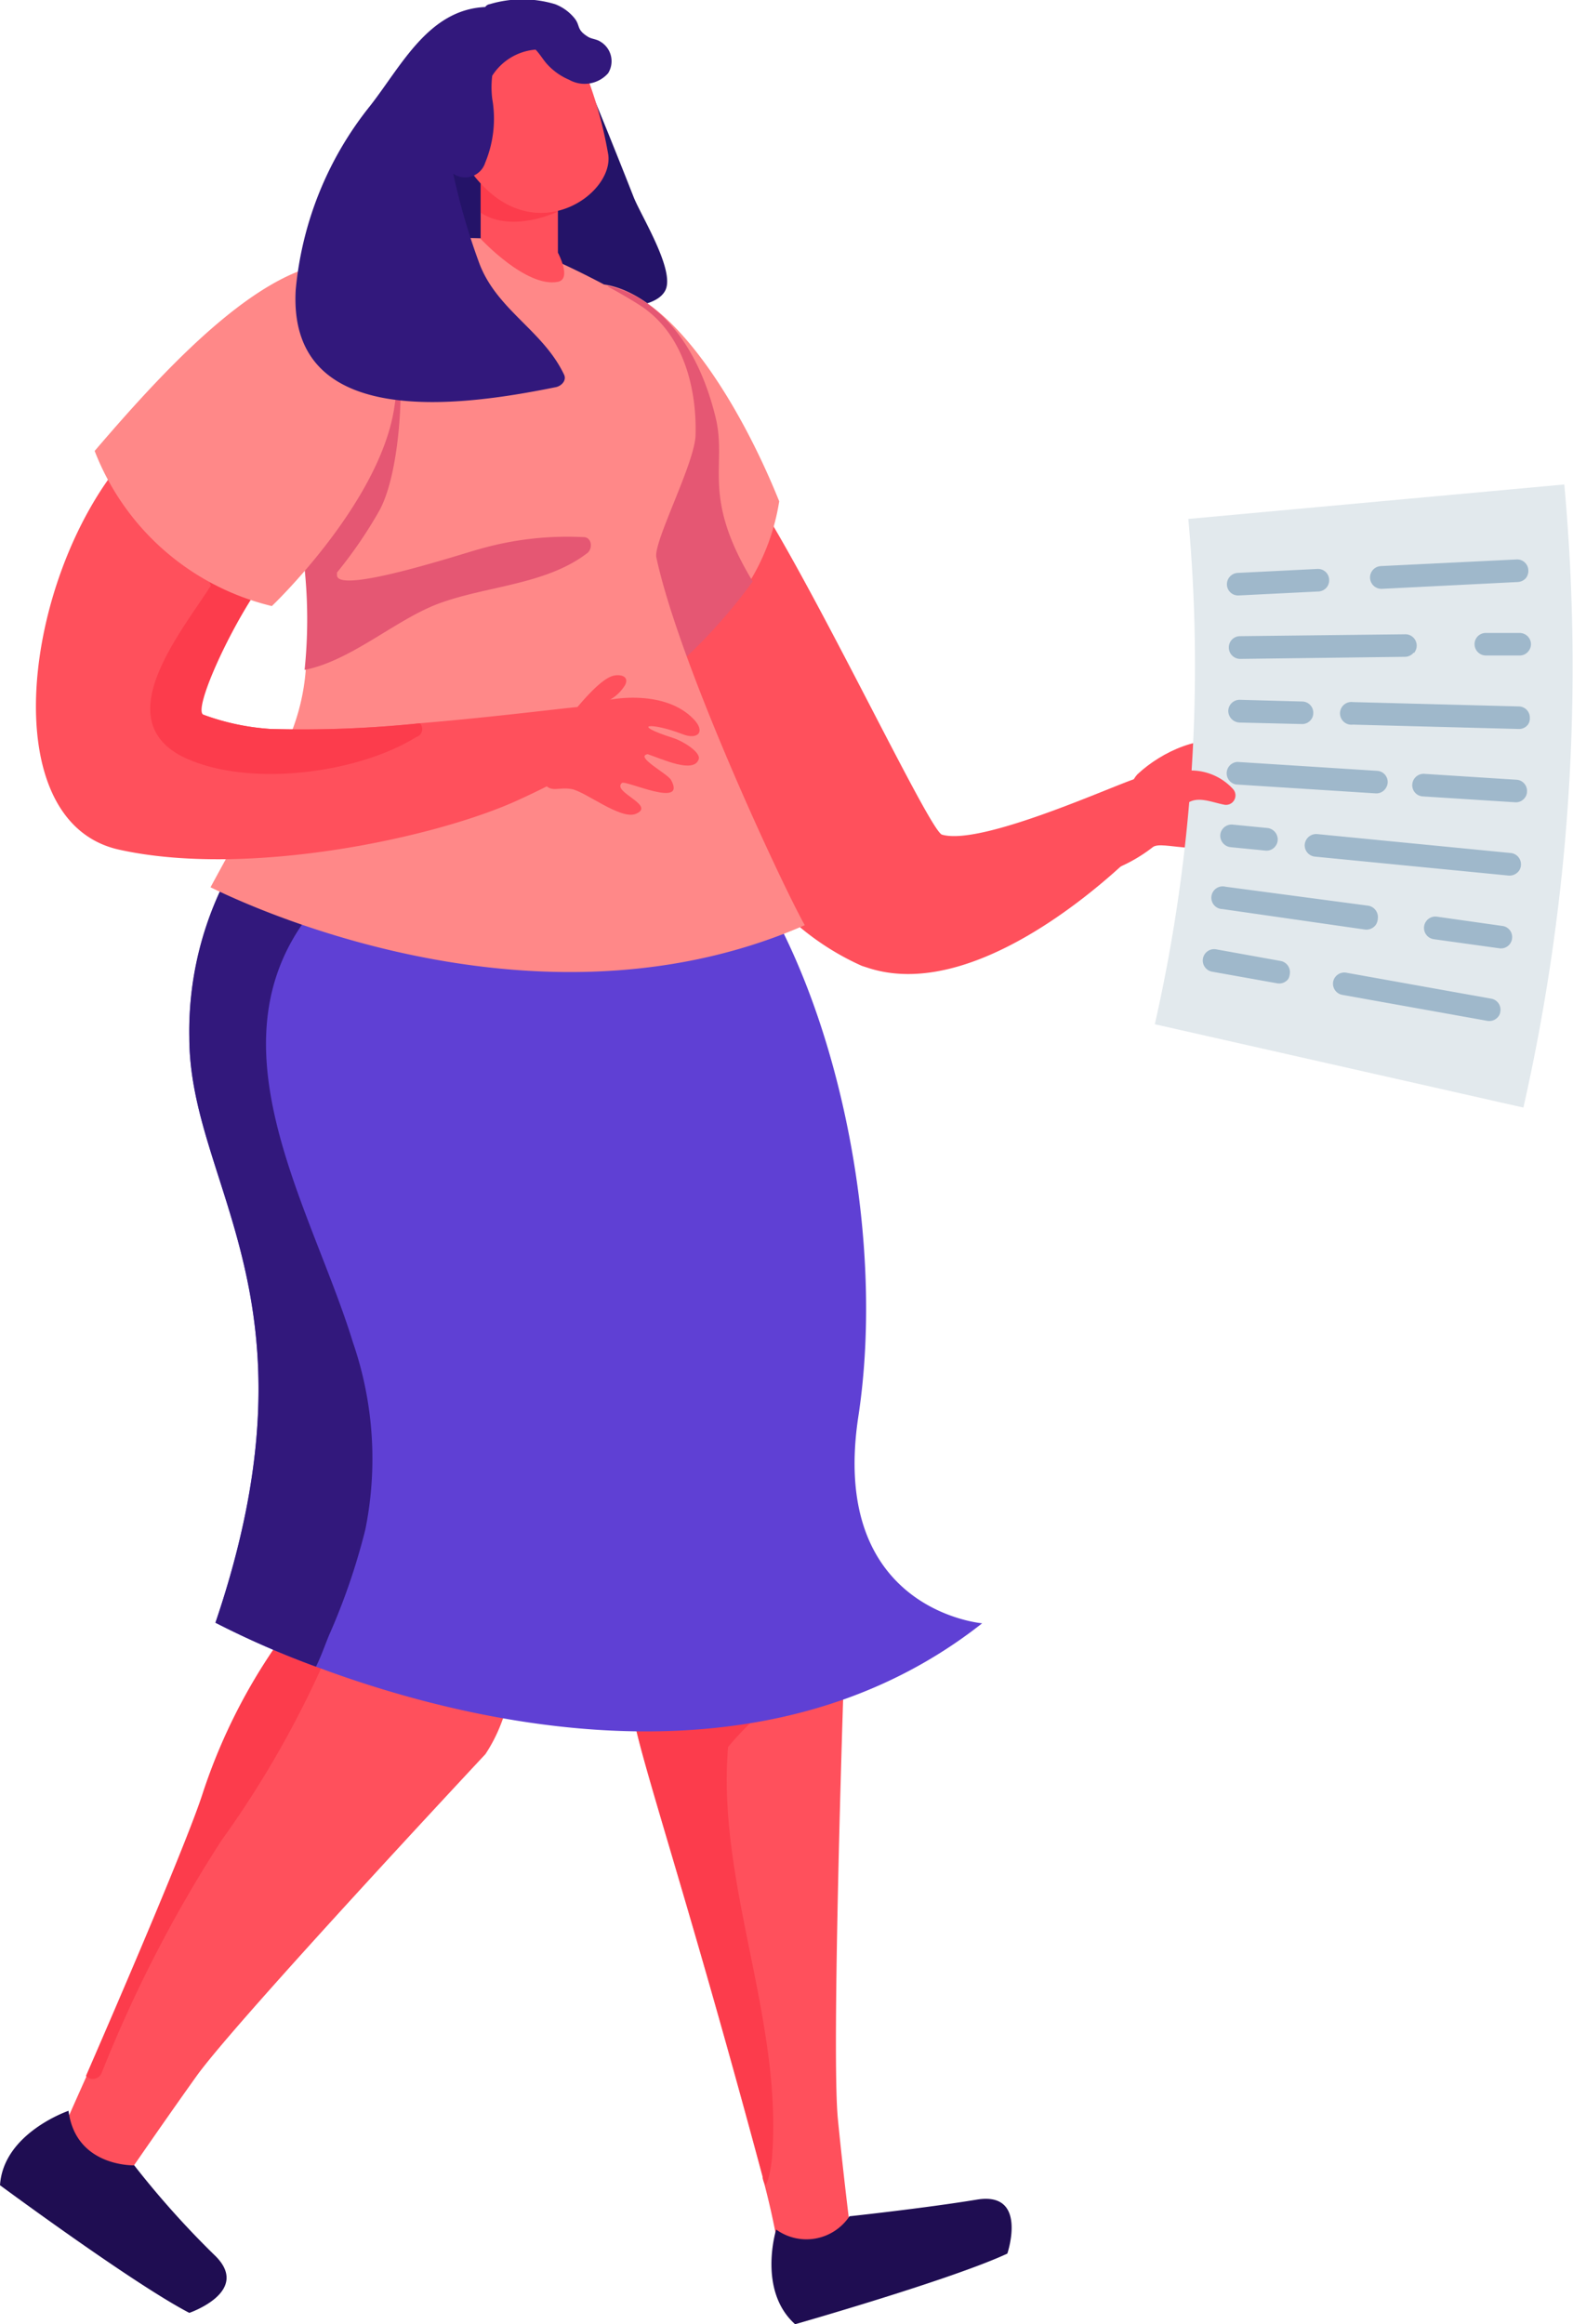
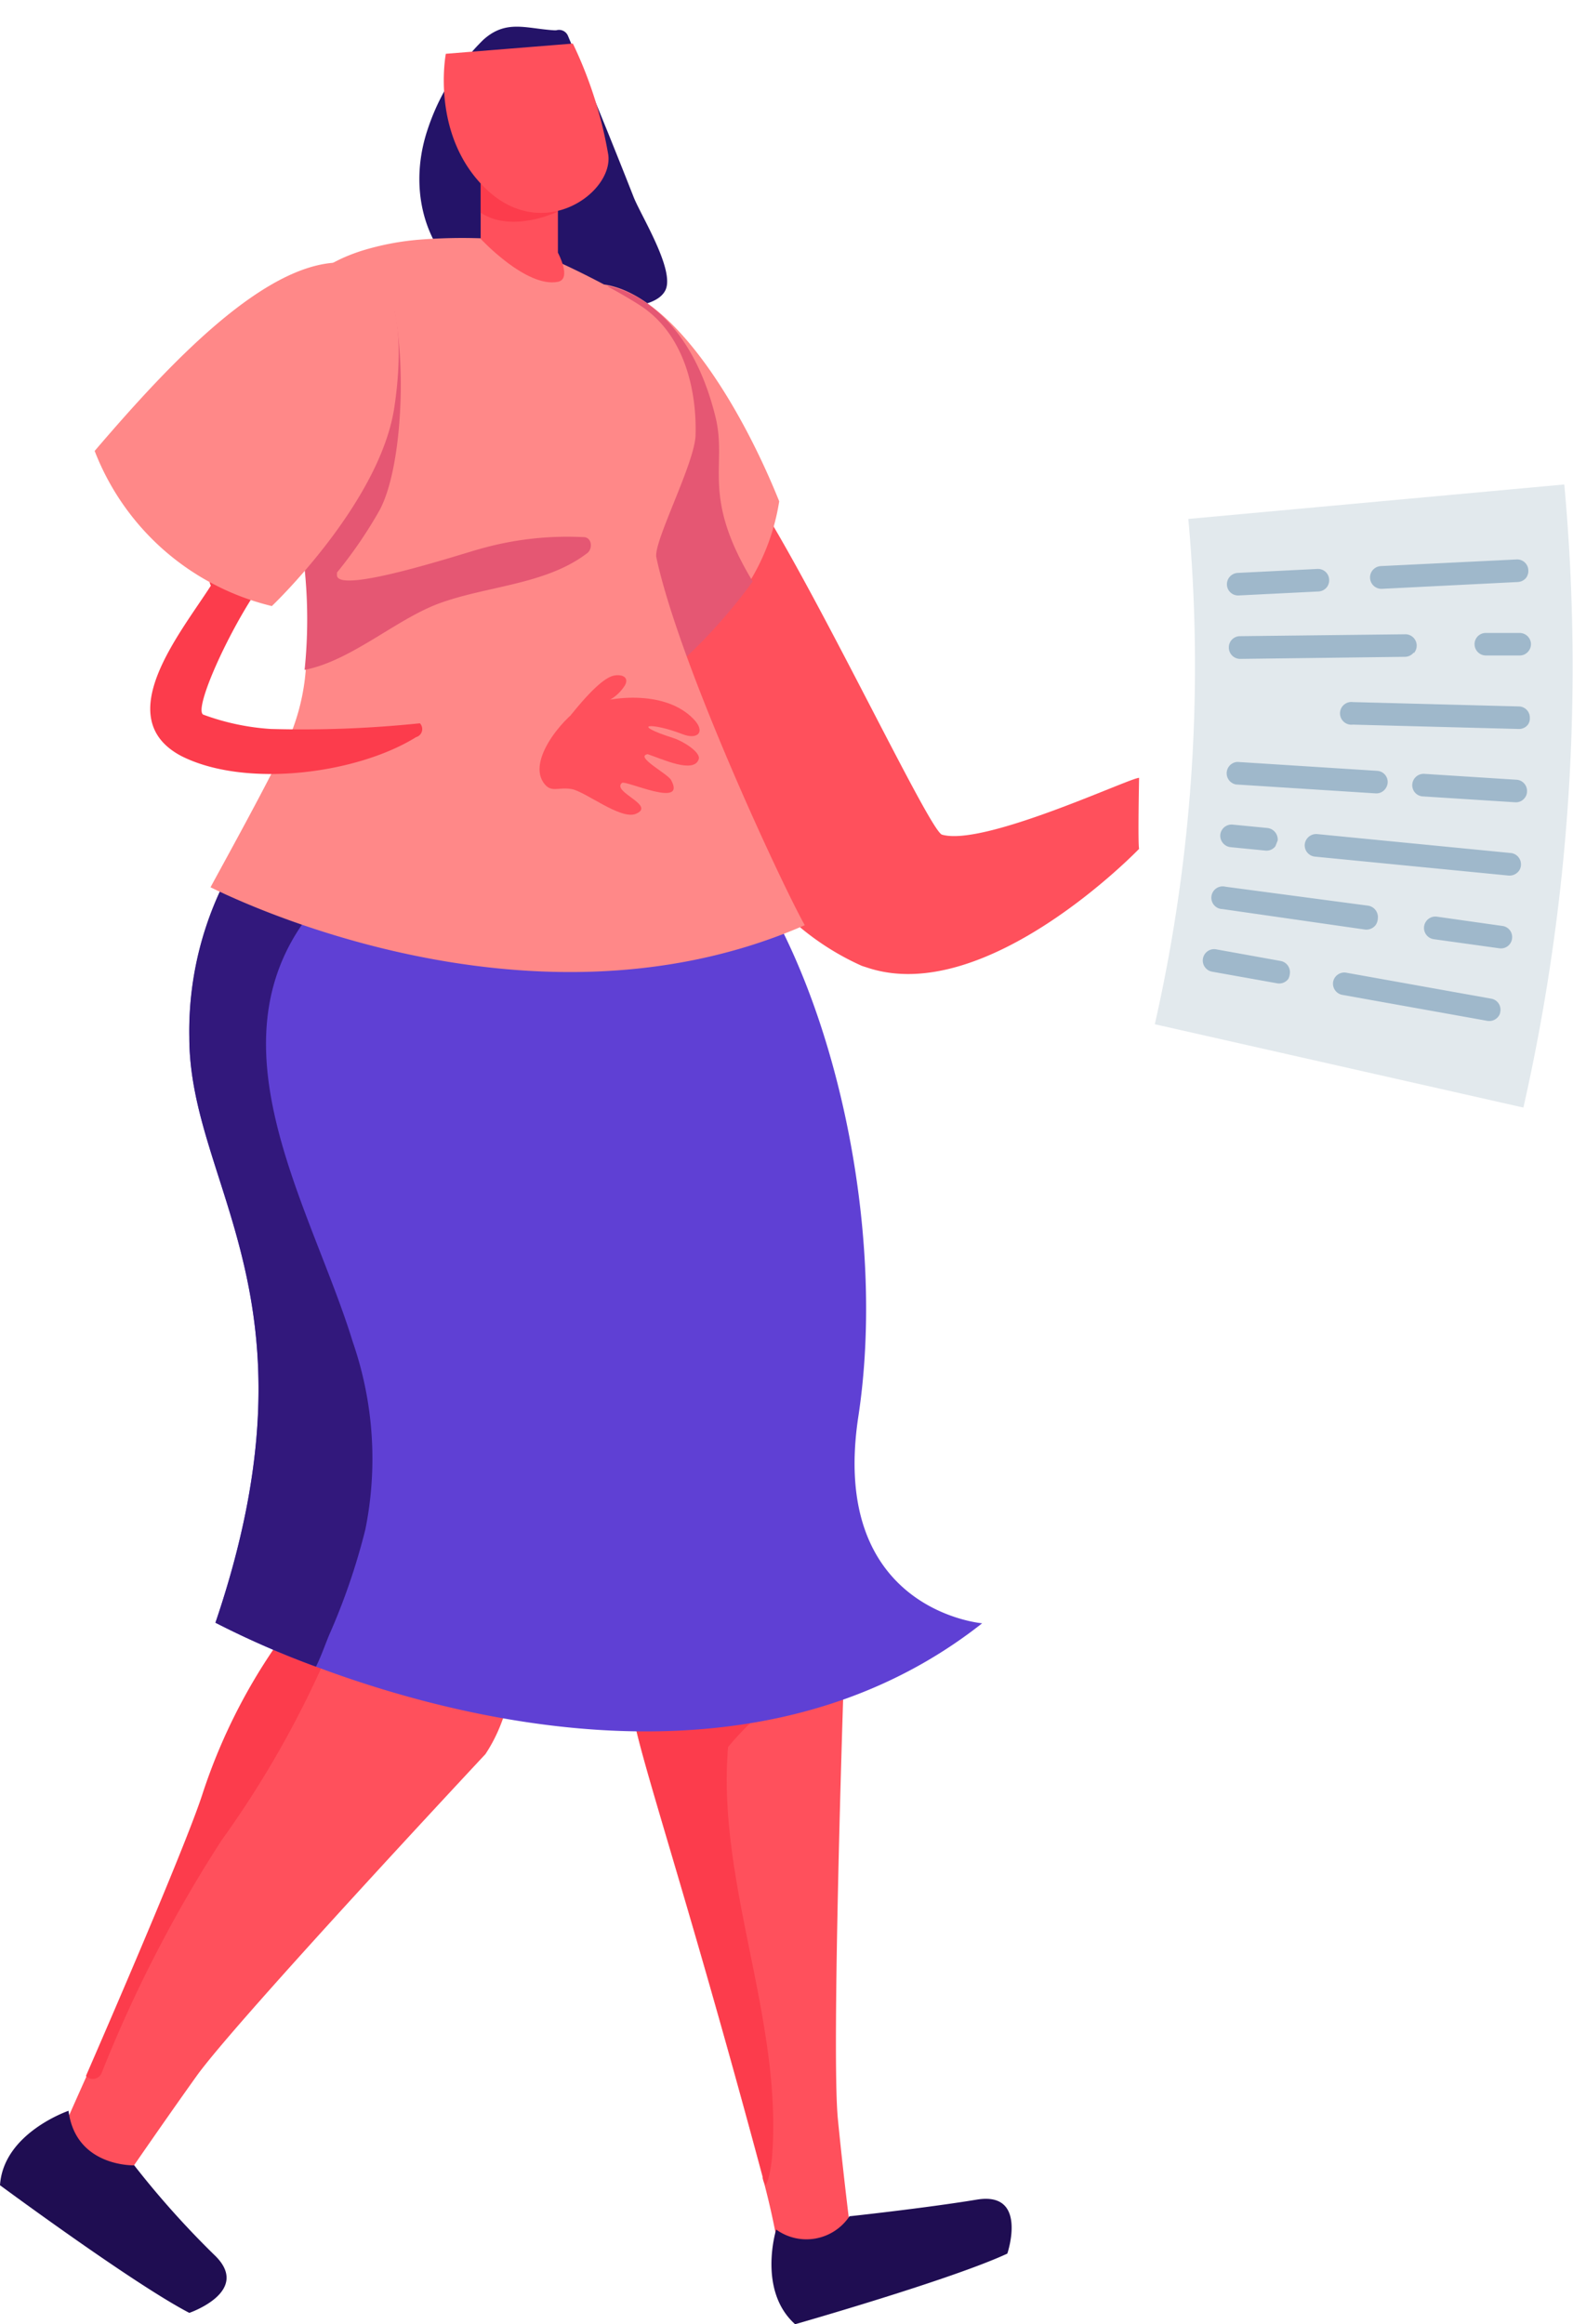
<svg xmlns="http://www.w3.org/2000/svg" viewBox="0 0 83.09 122.72">
  <defs>
    <style>.cls-1{fill:#ff505c;}.cls-2{fill:#e2e9ed;fill-rule:evenodd;}.cls-3{fill:#9fb8cb;}.cls-4{fill:#241368;}.cls-5{fill:#f88;}.cls-6{fill:#e55773;}.cls-7{fill:#1f0d52;}.cls-8{fill:#fc3c4c;}.cls-9{fill:#5f40d4;}.cls-10{fill:#32187c;}</style>
  </defs>
  <g id="Слой_2" data-name="Слой 2">
    <g id="layer_1" data-name="layer 1">
-       <path class="cls-1" d="M59.73,44.88c.54.35.82-.11,1.36-.23s2.76.46,3.32-.1c.75-.76-1.48-.52-1.18-1.11.11-.21,3.38-.06,2.12-1-.28-.22-2-.35-1.49-.7.74-.07,2.42,0,2.36-.73,0-.35-1-.5-1.48-.46-2.31.2-1.25-.3.3-.34.8,0,1-.55.2-.89-1.69-.7-3.91.41-5.11,1.52C59.62,41.26,58.53,44.08,59.73,44.88Z" />
      <path class="cls-2" d="M61,54.08l19.47,4.4a105.47,105.47,0,0,0,2.16-32.9L62.77,27.4A85.46,85.46,0,0,1,61,54.08Z" />
      <path class="cls-3" d="M70.09,31a.6.6,0,0,1-.44.23l-4.22.21a.59.59,0,0,1-.62-.56.6.6,0,0,1,.57-.63l4.21-.21a.59.59,0,0,1,.62.57A.6.6,0,0,1,70.09,31Z" />
      <path class="cls-3" d="M80.62,30.5a.6.6,0,0,1-.44.23L73,31.09a.6.6,0,0,1-.06-1.2l7.16-.35a.59.59,0,0,1,.63.56A.62.62,0,0,1,80.62,30.5Z" />
      <path class="cls-3" d="M74.68,34.45a.6.6,0,0,1-.47.23l-8.7.11a.6.6,0,0,1-.6-.6.59.59,0,0,1,.59-.6l8.7-.1a.6.6,0,0,1,.48,1Z" />
      <path class="cls-3" d="M80.74,34.38a.58.58,0,0,1-.46.23l-1.78,0a.6.6,0,0,1-.61-.59.59.59,0,0,1,.59-.6l1.78,0a.6.6,0,0,1,.61.59A.59.59,0,0,1,80.74,34.38Z" />
-       <path class="cls-3" d="M69.25,38a.59.59,0,0,1-.49.23l-3.29-.08a.62.62,0,0,1-.59-.62.6.6,0,0,1,.62-.58l3.29.09a.59.59,0,0,1,.58.61A.55.55,0,0,1,69.25,38Z" />
      <path class="cls-3" d="M80.71,38.26a.59.59,0,0,1-.49.23l-8.76-.23a.6.6,0,1,1,0-1.19l8.77.23a.59.59,0,0,1,.58.61A.56.56,0,0,1,80.71,38.26Z" />
      <path class="cls-3" d="M73.17,41.66a.59.59,0,0,1-.51.23l-7.37-.47a.6.6,0,0,1,.08-1.19l7.37.47a.59.59,0,0,1,.56.63A.61.61,0,0,1,73.17,41.66Z" />
      <path class="cls-3" d="M80.54,42.13a.58.58,0,0,1-.51.23l-4.87-.31a.59.59,0,0,1-.56-.63.6.6,0,0,1,.64-.56l4.86.31a.59.59,0,0,1,.56.63A.53.53,0,0,1,80.54,42.13Z" />
-       <path class="cls-3" d="M67.37,44.68a.58.58,0,0,1-.54.23L65,44.73a.61.61,0,0,1-.54-.66.6.6,0,0,1,.66-.53l1.84.18a.61.61,0,0,1,.53.66A.58.58,0,0,1,67.37,44.68Z" />
+       <path class="cls-3" d="M67.37,44.68a.58.58,0,0,1-.54.23L65,44.73a.61.61,0,0,1-.54-.66.6.6,0,0,1,.66-.53l1.84.18a.61.61,0,0,1,.53.66Z" />
      <path class="cls-3" d="M80.22,46a.62.62,0,0,1-.53.23l-10.23-1a.6.6,0,0,1-.54-.65.61.61,0,0,1,.66-.54l10.23,1a.6.6,0,0,1,.53.65A.56.56,0,0,1,80.22,46Z" />
      <path class="cls-3" d="M72.66,48.85a.62.62,0,0,1-.56.23L64.58,48a.6.6,0,1,1,.16-1.18l7.53,1a.61.61,0,0,1,.51.68A.65.65,0,0,1,72.66,48.85Z" />
      <path class="cls-3" d="M79.75,49.85a.59.59,0,0,1-.55.22l-3.46-.48a.6.6,0,0,1,.16-1.19l3.46.49a.59.59,0,0,1,.51.67A.58.58,0,0,1,79.75,49.85Z" />
      <path class="cls-3" d="M68.05,51.69a.6.6,0,0,1-.58.23L64,51.3a.6.6,0,0,1,.21-1.18l3.44.62a.6.6,0,0,1,.48.69A.68.68,0,0,1,68.05,51.69Z" />
      <path class="cls-3" d="M79.14,53.68a.6.6,0,0,1-.58.22l-7.65-1.37a.6.6,0,0,1-.49-.69.6.6,0,0,1,.7-.48l7.65,1.37a.59.59,0,0,1,.48.69A.47.47,0,0,1,79.14,53.68Z" />
      <path class="cls-1" d="M34.39,37.23a48,48,0,0,0,5.68,9.43A14,14,0,0,0,45.53,51l.25.08h0c6.31,2.14,14.39-6.26,14.39-6.26-.07-.29,0-3.75,0-3.75-.5,0-8.2,3.64-10.41,3-.73-.2-8-15.82-11-19.47-.14-.17-.31-.36-.49-.56-.67-.75,0-3.06-1-3.74-1.33-.95-2.78-1.49-3.93-.67C29.77,22.21,30.77,29.66,34.39,37.23Z" />
      <path class="cls-4" d="M33.48,10.43Q31.79,6.13,30,1.89a.51.51,0,0,0-.62-.29l-.1,0c-1.5-.09-2.55-.59-3.76.51a11.81,11.81,0,0,0-2.94,4.75c-1.14,3.43,0,7.15,3.37,8.71a10.82,10.82,0,0,0,5.46.75c.83-.06,3.23.05,3.74-1S33.88,11.42,33.48,10.43Z" />
      <path class="cls-5" d="M31.31,21.22C31.05,23.81,31,26,31,26s-2.8,1.22-3,2.88a4.88,4.88,0,0,0,.92,2.74c.82,1.39,2,2.9,2.83,4.42a11.53,11.53,0,0,0,9.41-9.57c-1.93-4.8-5.41-10.7-9.07-11.42C30.15,14.69,31.71,17.2,31.31,21.22Z" />
      <path class="cls-6" d="M31,26s3.77,8,3.61,9.63c-.07.81,3-1.94,5.15-4.93C37,26.14,38.44,24.61,37.79,22c-1.58-6.41-5.69-6.9-5.69-6.9a6.52,6.52,0,0,1-.79,6.15C31.05,23.81,31,26,31,26Z" />
      <path class="cls-1" d="M2.53,114.22,5.93,116s2.37-3.47,4.45-6.38,15.26-17,15.26-17C29.89,86.23,24,74.76,24,74.76L14.28,78s2.27,6.16,2.08,6.43l-1,1.42a30.31,30.31,0,0,0-4.66,8.93c-.79,2.44-4,9.93-6.14,14.87C3.38,112.29,2.53,114.22,2.53,114.22Z" />
      <path class="cls-1" d="M31.67,75.63s.92,10.72,1.54,13.31A6.52,6.52,0,0,1,33.37,90a.78.78,0,0,0,0,.14c.28,2.31,2.72,9.17,6.91,24.79,0,.15.08.3.11.44a41.05,41.05,0,0,1,1,5.16l3.67-1.63s-.45-3.45-.8-7S44.56,89,44.56,89c-1-7.57-7.66-22.23-7.66-22.23Z" />
      <path class="cls-7" d="M3.62,111.45S.18,112.62,0,115.38c0,0,7.05,5.21,10,6.74,0,0,3.36-1.15,1.3-3.08a47.4,47.4,0,0,1-4.21-4.71S4,114.43,3.62,111.45Z" />
      <path class="cls-7" d="M41,117.72s-1,3.21,1,5c0,0,8.27-2.36,11.21-3.73,0,0,1.12-3.3-1.61-2.85s-6.73.88-6.73.88A2.73,2.73,0,0,1,41,117.72Z" />
      <path class="cls-8" d="M4.54,109.61a.5.5,0,0,0,.83-.16,70.37,70.37,0,0,1,6.34-12.29A52.93,52.93,0,0,0,17.44,87a.49.49,0,0,0,.16-.49.5.5,0,0,0-.7-.45,3.15,3.15,0,0,0-1.56-.22,30.31,30.31,0,0,0-4.66,8.93C9.89,97.18,6.69,104.67,4.54,109.61Z" />
      <path class="cls-8" d="M33.39,90.15c.28,2.31,2.72,9.17,6.91,24.79,0,.15.08.3.11.44.2-.12.35-1.18.37-1.47.58-7.31-2.93-14.45-2.32-21.67a16.5,16.5,0,0,1,3.09-2.86c.51-.39-.14-1.16-.64-.77a19,19,0,0,0-2.23,2c.08-.43.16-.86.28-1.29s-.16-.76-.56-.66C36.94,89,34.81,89.21,33.39,90.15Z" />
      <path class="cls-9" d="M11.38,85.68A47.24,47.24,0,0,0,16.69,88c8,3,23.62,6.83,35.19-2.29,0,0-8.1-.67-6.54-10.92,2-13.11-3.56-30.82-11.25-33.47s-17.73,0-17.73,0a13.24,13.24,0,0,0-4,4.35A17.59,17.59,0,0,0,10,54.76C10,62.66,17.21,68.51,11.38,85.68Z" />
      <path class="cls-10" d="M11.38,85.68A47.24,47.24,0,0,0,16.69,88c.28-.56.49-1.18.7-1.68a34.22,34.22,0,0,0,1.91-5.57,18.86,18.86,0,0,0-.66-9.88C16.43,63.67,10.81,55,16.57,48a.44.44,0,0,0-.26-.72A.48.48,0,0,0,16,47a17.38,17.38,0,0,0-3.66-1.34A17.59,17.59,0,0,0,10,54.76C10,62.66,17.21,68.51,11.38,85.68Z" />
      <path class="cls-5" d="M42.51,48.85c-15,6.56-31.32-2-31.39-2,.28-.54,3.28-5.93,4.2-8a11.39,11.39,0,0,0,.83-3.47,26.08,26.08,0,0,0,0-5.34c-.06-.64-.13-1.14-.16-1.37a.24.24,0,0,1,0-.08c-1.21-6-3.84-13.15,3.15-15.36a14.24,14.24,0,0,1,3.06-.58h0a29.25,29.25,0,0,1,4.43,0,42.34,42.34,0,0,1,4.56,2c.83.42,1.71.9,2.55,1.43,2.52,1.58,3.07,4.75,3,6.92-.06,1.5-2.24,5.63-2.07,6.43C35.9,35.16,41.35,46.8,42.51,48.85Z" />
      <path class="cls-6" d="M31,29.22c-2.21,1.68-5.35,1.71-7.91,2.68-2.25.87-4.58,3-7,3.47a26.08,26.08,0,0,0,0-5.34L16.2,30c-.07-.42-.14-.85-.23-1.29a.25.25,0,0,0,0-.08,10.43,10.43,0,0,1,2.21-2.78c2.9-2.75,2.65-9.48,2.65-9.48.66,3.36.34,8.5-.78,10.57a23.37,23.37,0,0,1-2.25,3.29s0,.07,0,.12c-.07,1.1,6.72-1.15,7.53-1.36a16.84,16.84,0,0,1,5.47-.63C31.28,28.34,31.33,29,31,29.22Z" />
      <path class="cls-1" d="M29.47,10.51v2.83s.75,1.39,0,1.54c-1.67.33-4.08-2.27-4.08-2.27V8.83Z" />
      <path class="cls-8" d="M25.39,11.23V9.08s2.08,2,4.08,2.09C29.47,11.17,27.06,12.34,25.39,11.23Z" />
      <path class="cls-1" d="M30.26,2.3a22.18,22.18,0,0,1,1.87,5.87c.27,2-3.42,4.67-6.42,1.84s-2.16-7.17-2.16-7.17Z" />
-       <path class="cls-1" d="M31,37.3s-.76,3.25-.84,3.53c0,0-1,.6-2.76,1.4-4.33,2-14.32,4.14-21.12,2.63-6.64-1.48-5.06-14.32.26-20.61,0,0,0-.05.06-.08,4.21-5,8.94,4.83,8.11,5.62a8.68,8.68,0,0,0-1,1.15c-1.71,2.38-3.55,6.48-3,6.79a12.58,12.58,0,0,0,3.58.76,60.35,60.35,0,0,0,7.87-.3C26.62,37.82,30.79,37.25,31,37.3Z" />
      <path class="cls-8" d="M22.18,38.19a60.35,60.35,0,0,1-7.87.3,12.58,12.58,0,0,1-3.58-.76c-.5-.31,1.34-4.41,3-6.79a5.46,5.46,0,0,0-1.48-.65.63.63,0,0,0-.48-.12l-.13,0a.5.5,0,0,0-.5.75c-1.62,2.53-5.35,7-1.56,9,3.39,1.71,9.28.94,12.4-1A.44.44,0,0,0,22.18,38.19Z" />
      <path class="cls-5" d="M14.36,32c.76-.73,5.72-5.74,6.46-10.43.33-2.13.74-7-1.92-7.61C14.65,13,9,19.14,5,23.81A13.39,13.39,0,0,0,14.36,32Z" />
      <path class="cls-1" d="M30.79,37.31c1.69-.63,4.4-.81,5.82.63.69.69.26,1.15-.57.82-1.59-.62-2.87-.56-.44.22.49.16,1.42.74,1.31,1.1-.25.79-1.92,0-2.7-.26-.69.13,1,1,1.23,1.35.87,1.56-2.4,0-2.59.17-.55.48,1.82,1.18.74,1.63-.8.34-2.68-1.19-3.41-1.31s-1.08.24-1.48-.35C27.82,40,30.08,37.58,30.79,37.31Z" />
      <path class="cls-1" d="M30.15,37.76c.44-.54,1.51-1.86,2.21-2.07.38-.11.9,0,.66.48a2.24,2.24,0,0,1-.77.76c-.25.17-.47.42-.73.57A4.33,4.33,0,0,1,30.15,37.76Z" />
-       <path class="cls-1" d="M59.45,44.08a2.57,2.57,0,0,0,1.39-.63,1.53,1.53,0,0,0,.28-.46c-.42.35-1.15-.11-.78-.58a3.77,3.77,0,0,1,2.25-1.71,3,3,0,0,1,2.53.95.5.5,0,0,1-.49.83c-.56-.11-1.21-.39-1.73-.17s-.71,1-1,1.49A8.21,8.21,0,0,1,58.57,46C57.94,46.13,58.82,44.22,59.45,44.08Z" />
-       <path class="cls-10" d="M31.7,2.19c-.2-.13-.47-.13-.66-.26-.62-.39-.36-.58-.72-1a2.45,2.45,0,0,0-1-.71,6,6,0,0,0-3.45,0,.35.35,0,0,0-.24.15c-3,.14-4.42,3.1-6.08,5.22a18.15,18.15,0,0,0-3.93,9.72c-.43,7.58,9.11,6.07,13.75,5.13.28-.06.58-.35.42-.67-1.13-2.37-3.63-3.44-4.52-6a35,35,0,0,1-1.33-4.6,1.11,1.11,0,0,0,1.69-.58A6.07,6.07,0,0,0,26,5.21,5.06,5.06,0,0,1,26,4a3,3,0,0,1,2.29-1.38c.23.23.42.57.64.8a3.3,3.3,0,0,0,1.13.79,1.66,1.66,0,0,0,2.06-.34A1.2,1.2,0,0,0,31.7,2.19Z" />
    </g>
  </g>
</svg>